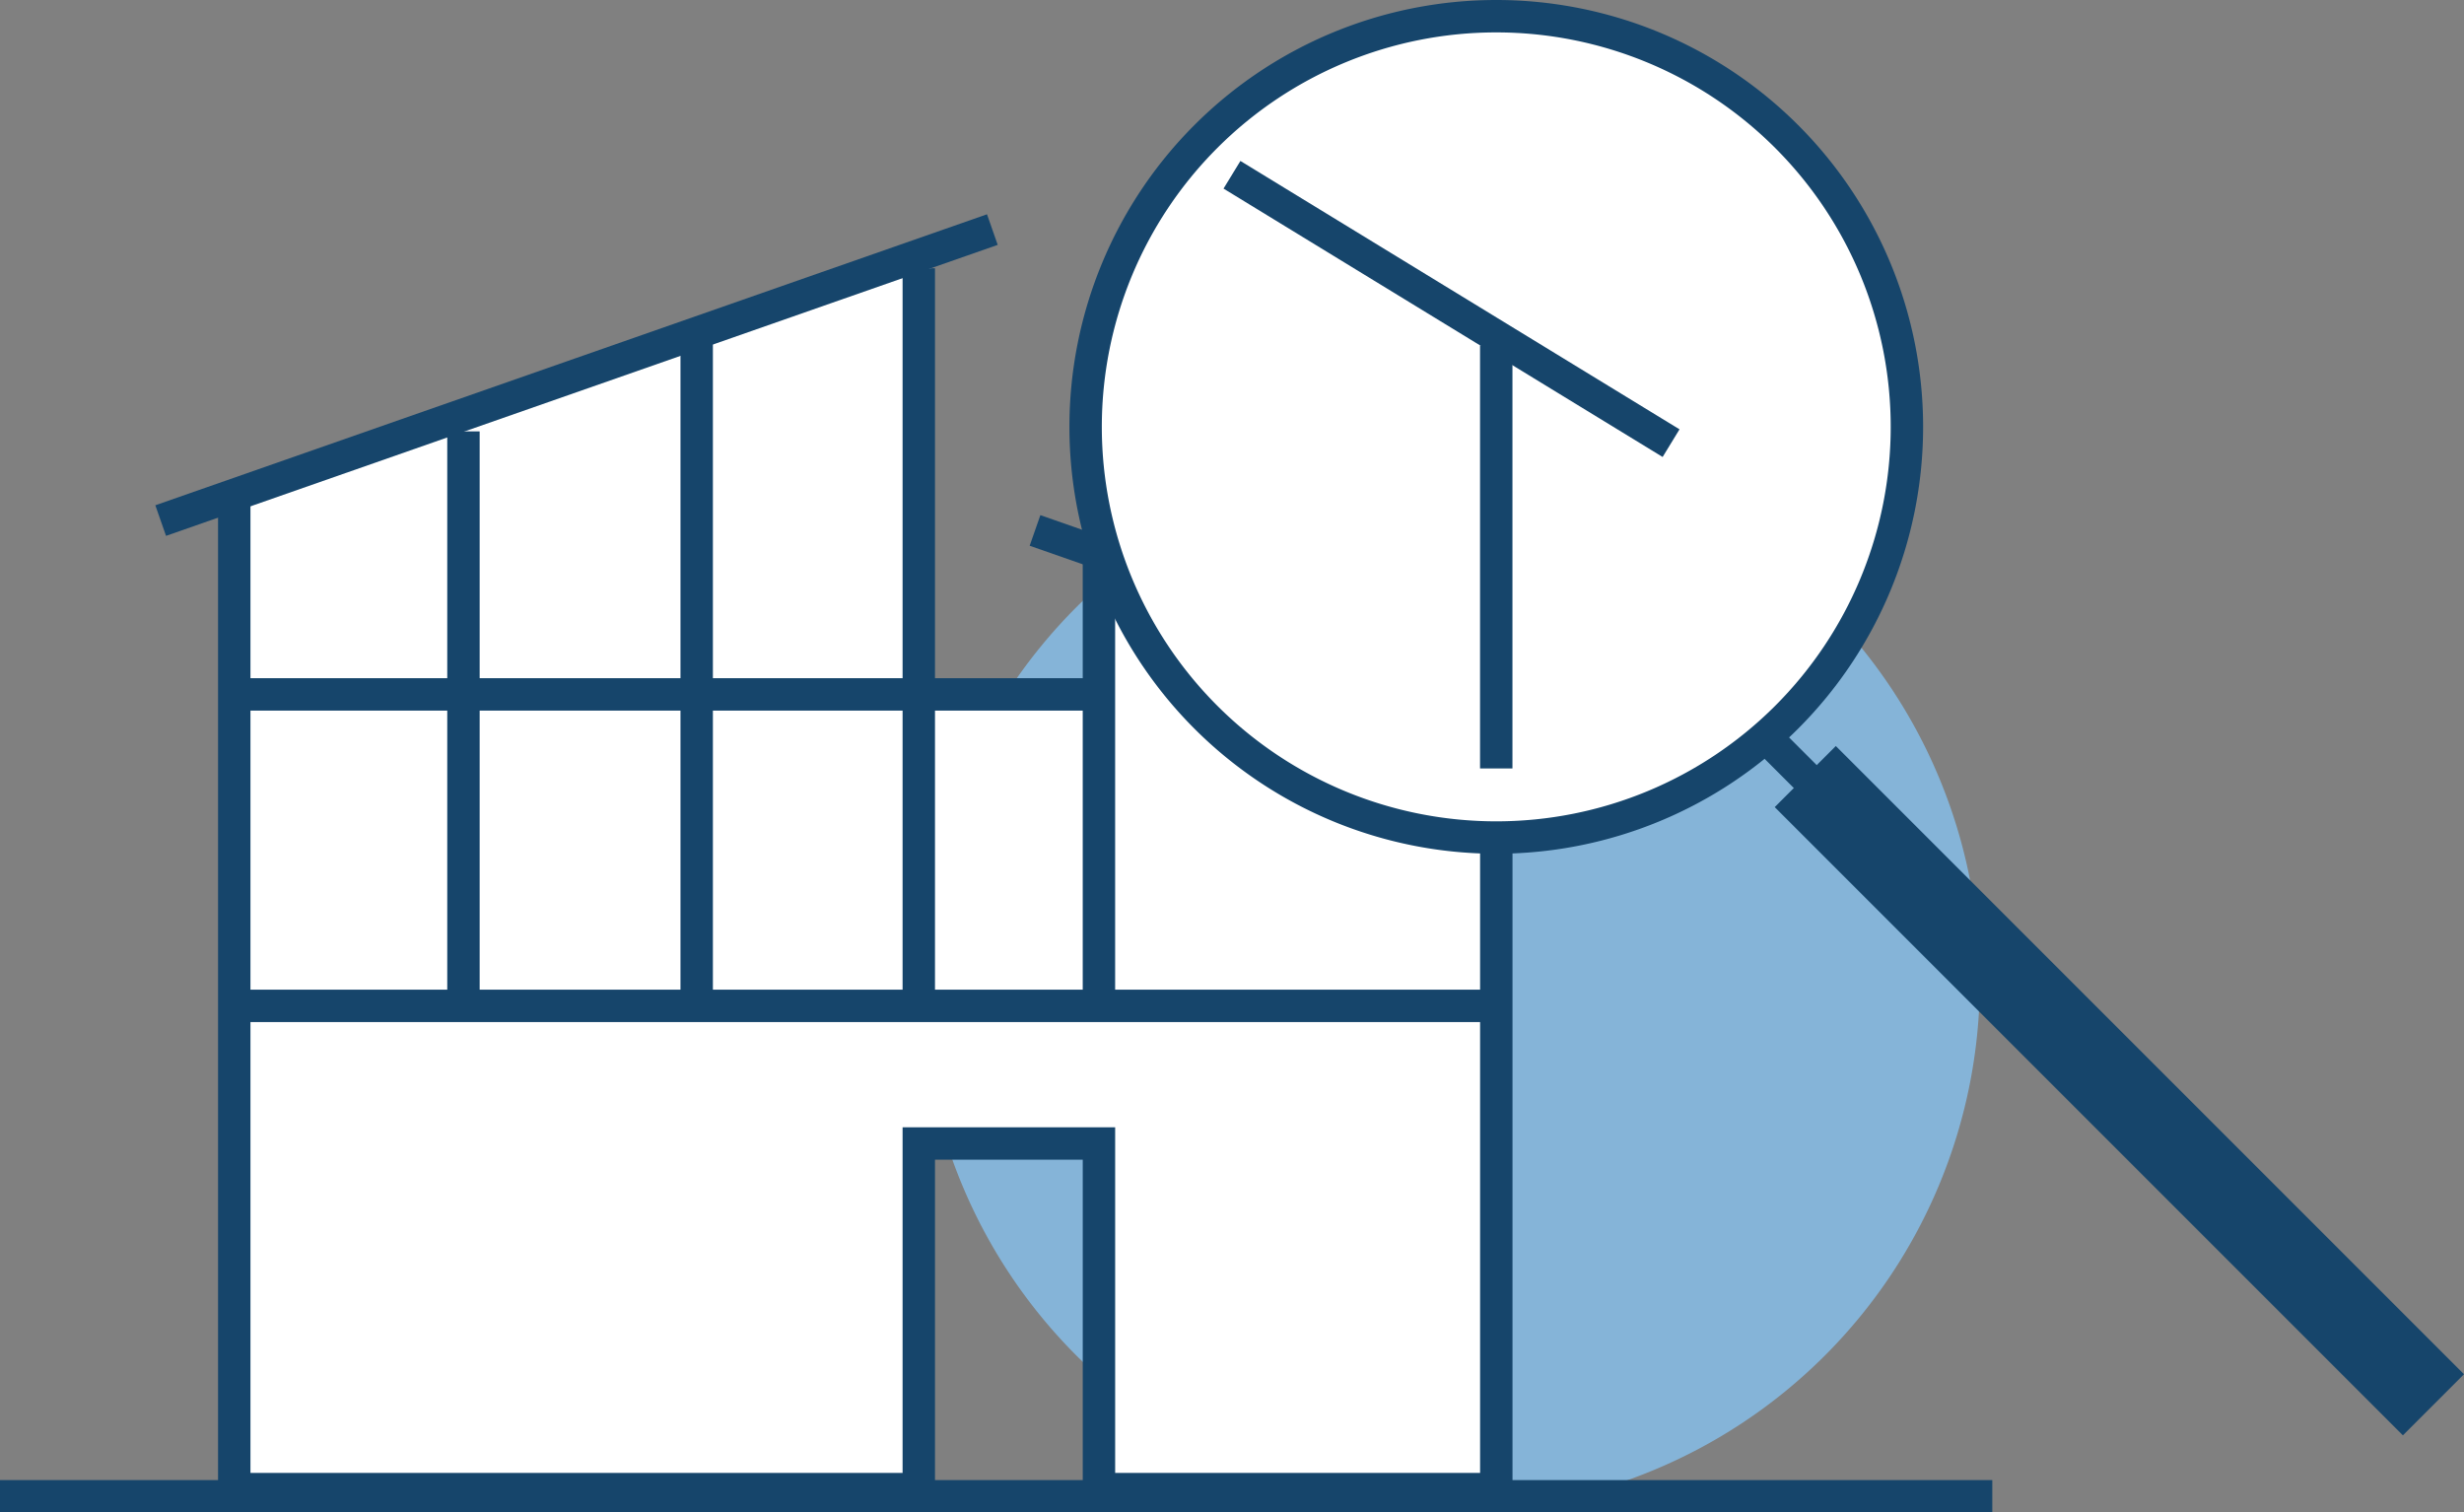
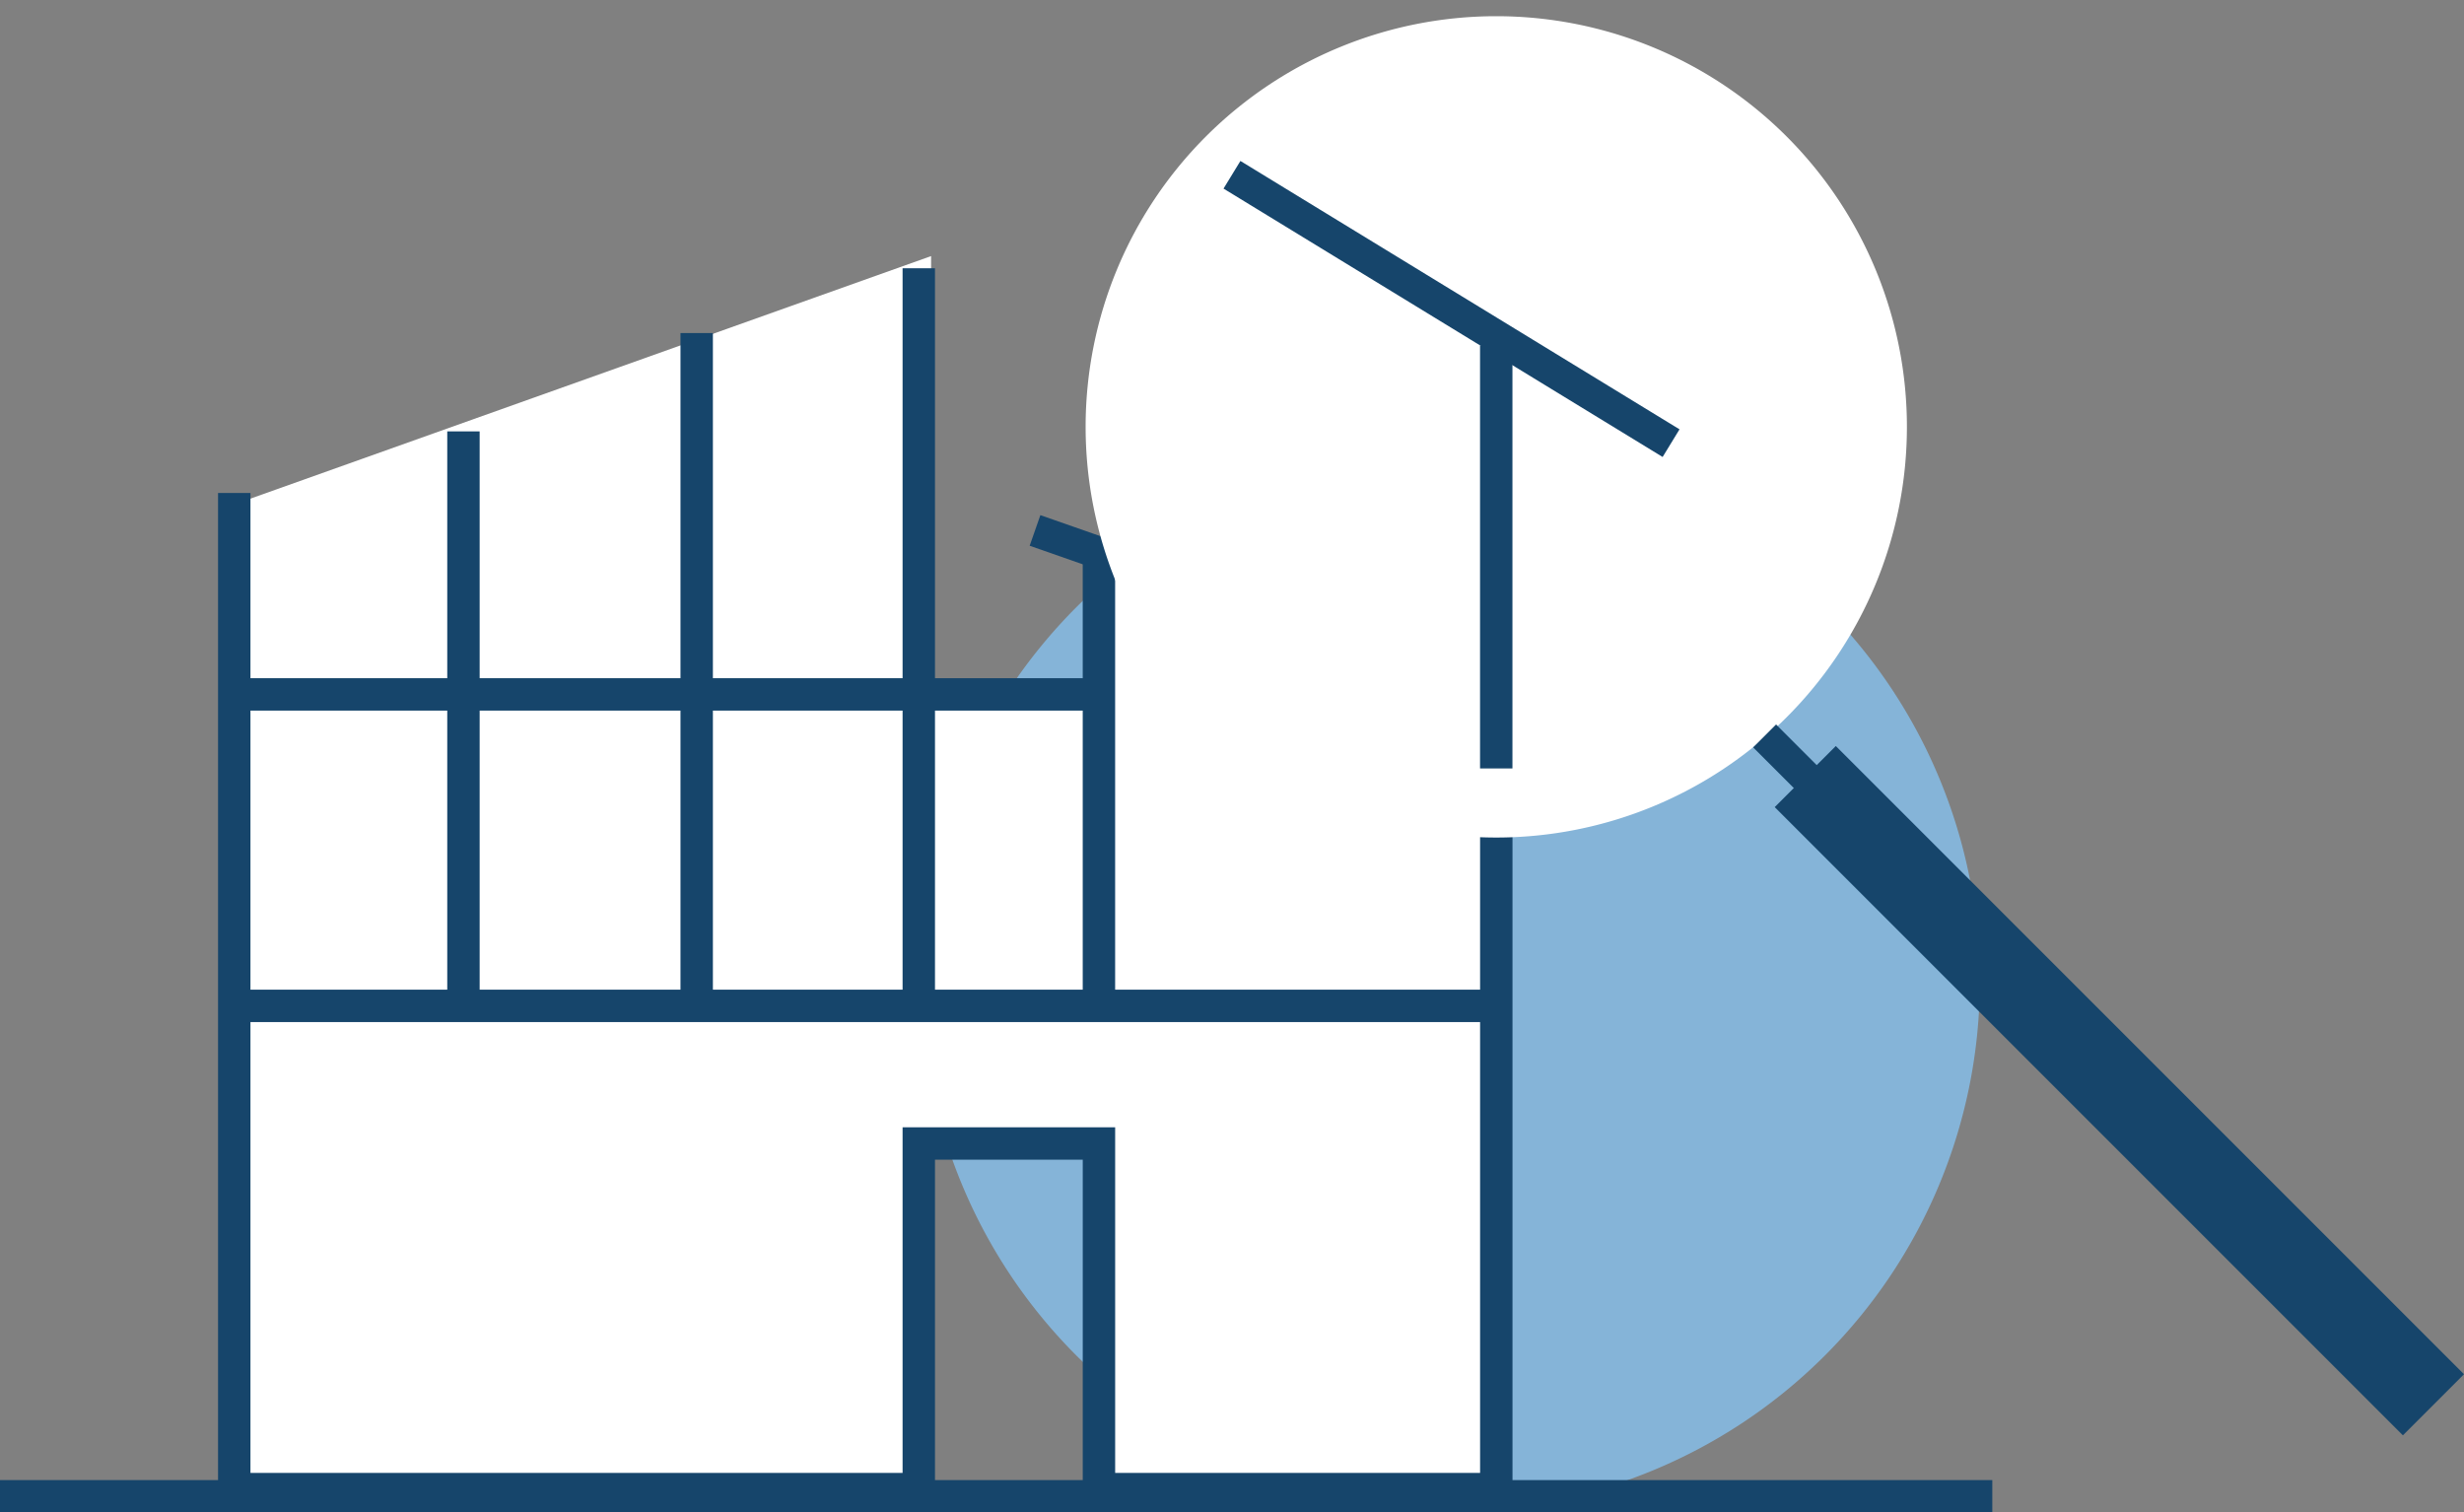
<svg xmlns="http://www.w3.org/2000/svg" id="rechercher-locaux" width="114.073" height="70.018" viewBox="0 0 114.073 70.018">
  <rect x="0" y="0" width="114.073" height="70.018" fill="#808080" stroke="none" />
  <defs>
    <clipPath id="clip-path">
      <rect id="Rectangle_890" data-name="Rectangle 890" width="114.073" height="70.018" transform="translate(0 0)" fill="none" />
    </clipPath>
  </defs>
  <g id="Groupe_412" data-name="Groupe 412" transform="translate(0 0)" clip-path="url(#clip-path)">
    <path id="Tracé_78" data-name="Tracé 78" d="M41.537,20.93a24.5,24.5,0,1,1-24.5,24.5,24.5,24.5,0,0,1,24.5-24.5" transform="translate(25.621)" fill="#85b4d8" />
    <path id="Tracé_79" data-name="Tracé 79" d="M10.353,23.526,43.106,11.855V32h7.771V26.35l18.205,6.4V69.644l-18.349-.852-.463-15.7-7.734-.154.382,16.708H10.845Z" fill="#fff" />
    <path id="Tracé_80" data-name="Tracé 80" d="M10.845,22.821V68.936H42.536v-16h8.341v16H69.272V32.145" fill="none" stroke="#16456b" stroke-miterlimit="10" stroke-width="1.5" />
-     <line id="Ligne_286" data-name="Ligne 286" y2="34.146" transform="translate(42.536 12.419)" fill="#fff" />
    <line id="Ligne_287" data-name="Ligne 287" y2="34.146" transform="translate(42.536 12.419)" fill="none" stroke="#16456b" stroke-miterlimit="10" stroke-width="1.5" />
    <line id="Ligne_288" data-name="Ligne 288" y1="13.471" x2="38.503" transform="translate(7.439 10.628)" fill="#fff" />
-     <line id="Ligne_289" data-name="Ligne 289" y1="13.471" x2="38.503" transform="translate(7.439 10.628)" fill="none" stroke="#16456b" stroke-miterlimit="10" stroke-width="1.5" />
    <line id="Ligne_290" data-name="Ligne 290" x1="24.177" y1="8.458" transform="translate(47.917 24.556)" fill="#fff" />
    <line id="Ligne_291" data-name="Ligne 291" x1="24.177" y1="8.458" transform="translate(47.917 24.556)" fill="none" stroke="#16456b" stroke-miterlimit="10" stroke-width="1.5" />
-     <line id="Ligne_292" data-name="Ligne 292" x2="40.032" transform="translate(10.845 32.146)" fill="#fff" />
    <line id="Ligne_293" data-name="Ligne 293" x2="40.032" transform="translate(10.845 32.146)" fill="none" stroke="#16456b" stroke-miterlimit="10" stroke-width="1.5" />
    <line id="Ligne_294" data-name="Ligne 294" x2="58.427" transform="translate(10.845 46.565)" fill="#fff" />
    <line id="Ligne_295" data-name="Ligne 295" x2="58.427" transform="translate(10.845 46.565)" fill="none" stroke="#16456b" stroke-miterlimit="10" stroke-width="1.5" />
    <line id="Ligne_296" data-name="Ligne 296" y1="20.98" transform="translate(50.876 25.585)" fill="#fff" />
    <line id="Ligne_297" data-name="Ligne 297" y1="20.98" transform="translate(50.876 25.585)" fill="none" stroke="#16456b" stroke-miterlimit="10" stroke-width="1.5" />
-     <line id="Ligne_298" data-name="Ligne 298" y2="26.595" transform="translate(21.456 19.97)" fill="#fff" />
    <line id="Ligne_299" data-name="Ligne 299" y2="26.595" transform="translate(21.456 19.97)" fill="none" stroke="#16456b" stroke-miterlimit="10" stroke-width="1.5" />
    <line id="Ligne_300" data-name="Ligne 300" y2="31.147" transform="translate(32.254 15.418)" fill="#fff" />
    <line id="Ligne_301" data-name="Ligne 301" y2="31.147" transform="translate(32.254 15.418)" fill="none" stroke="#16456b" stroke-miterlimit="10" stroke-width="1.5" />
    <path id="Tracé_81" data-name="Tracé 81" d="M88.282,19.762A19.011,19.011,0,1,1,69.27.75,19.012,19.012,0,0,1,88.282,19.762" fill="#fff" />
-     <path id="Tracé_82" data-name="Tracé 82" d="M88.282,19.762A19.011,19.011,0,1,1,69.27.75,19.012,19.012,0,0,1,88.282,19.762Z" fill="none" stroke="#16456b" stroke-miterlimit="10" stroke-width="1.5" />
+     <path id="Tracé_82" data-name="Tracé 82" d="M88.282,19.762Z" fill="none" stroke="#16456b" stroke-miterlimit="10" stroke-width="1.5" />
    <line id="Ligne_302" data-name="Ligne 302" x2="5.929" y2="5.929" transform="translate(81.694 34.068)" fill="#fff" />
    <line id="Ligne_303" data-name="Ligne 303" x2="5.929" y2="5.929" transform="translate(81.694 34.068)" fill="none" stroke="#16456b" stroke-miterlimit="10" stroke-width="1.5" />
    <line id="Ligne_304" data-name="Ligne 304" x2="29.082" y2="29.082" transform="translate(83.576 35.95)" fill="#fff" />
    <line id="Ligne_305" data-name="Ligne 305" x2="29.082" y2="29.082" transform="translate(83.576 35.95)" fill="none" stroke="#16456b" stroke-miterlimit="10" stroke-width="4" />
    <line id="Ligne_306" data-name="Ligne 306" y1="19.576" transform="translate(69.27 15.998)" fill="#fff" />
    <line id="Ligne_307" data-name="Ligne 307" y1="19.576" transform="translate(69.27 15.998)" fill="none" stroke="#16456b" stroke-miterlimit="10" stroke-width="1.5" />
    <line id="Ligne_308" data-name="Ligne 308" x2="20.329" y2="12.424" transform="translate(57.035 8.091)" fill="#fff" />
    <line id="Ligne_309" data-name="Ligne 309" x2="20.329" y2="12.424" transform="translate(57.035 8.091)" fill="none" stroke="#16456b" stroke-miterlimit="10" stroke-width="1.5" />
-     <line id="Ligne_310" data-name="Ligne 310" x2="92.235" transform="translate(0 69.268)" fill="#fff" />
    <line id="Ligne_311" data-name="Ligne 311" x2="92.235" transform="translate(0 69.268)" fill="none" stroke="#16456b" stroke-miterlimit="10" stroke-width="1.5" />
  </g>
</svg>